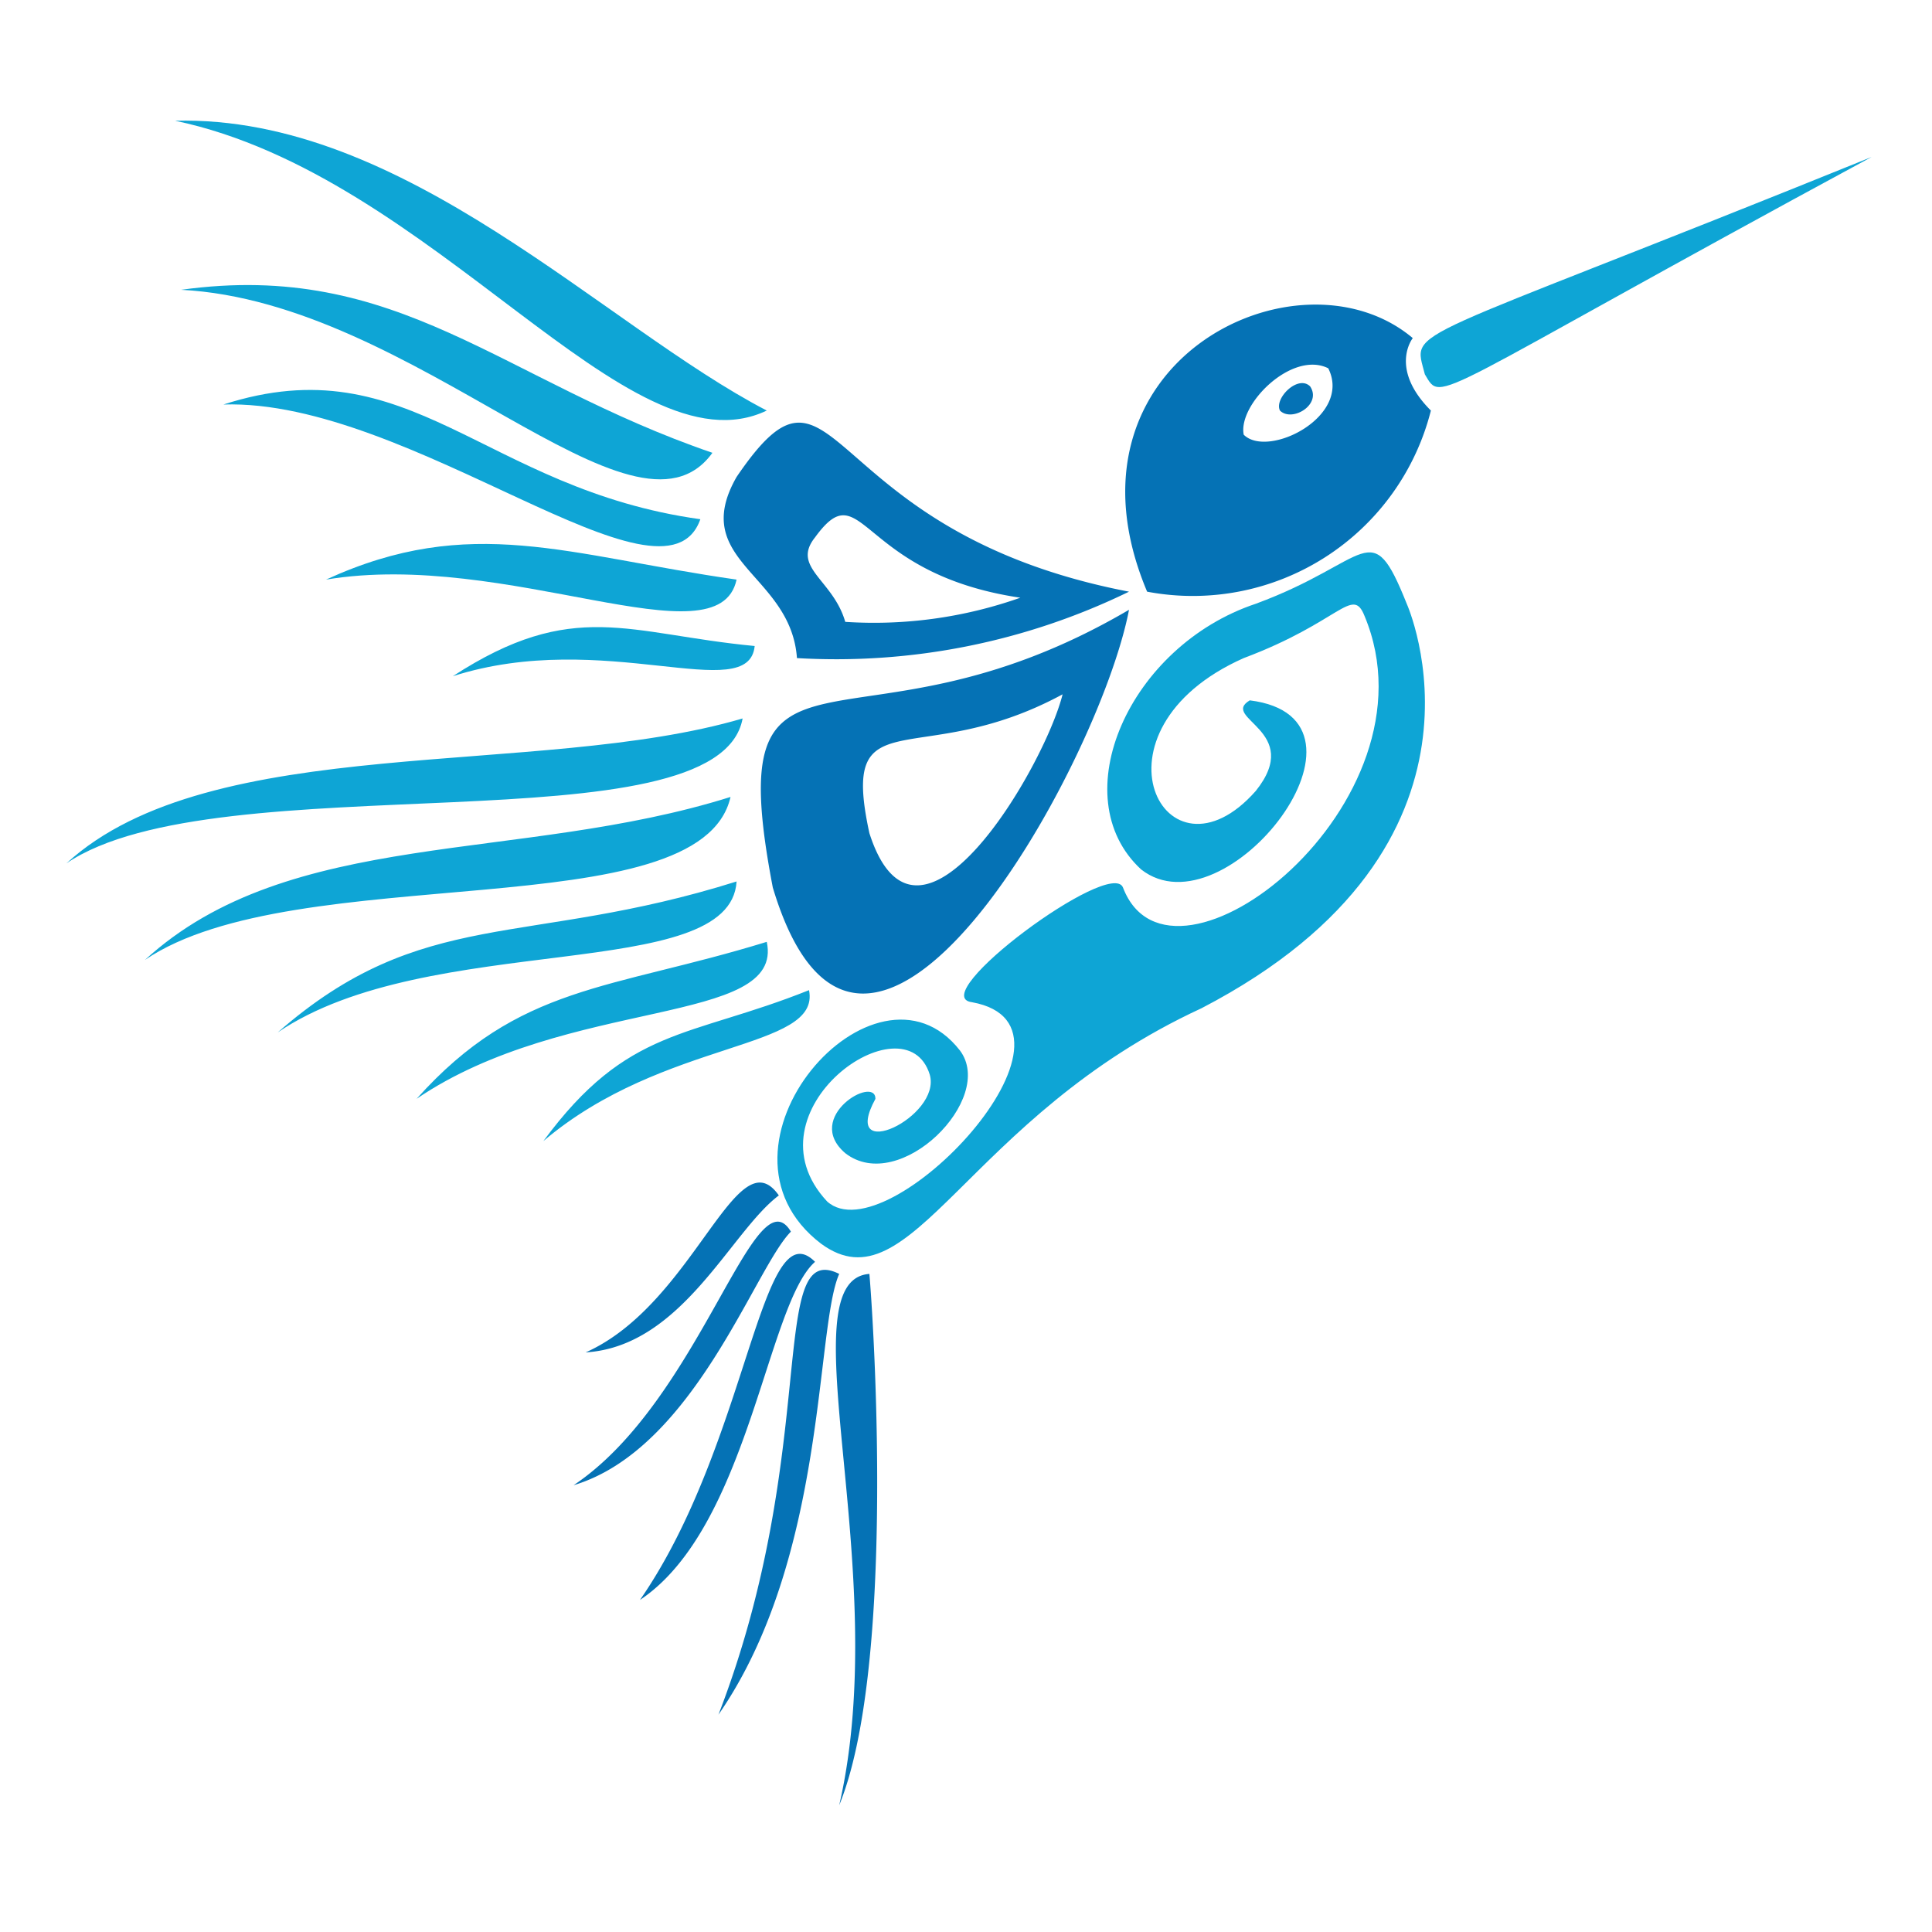
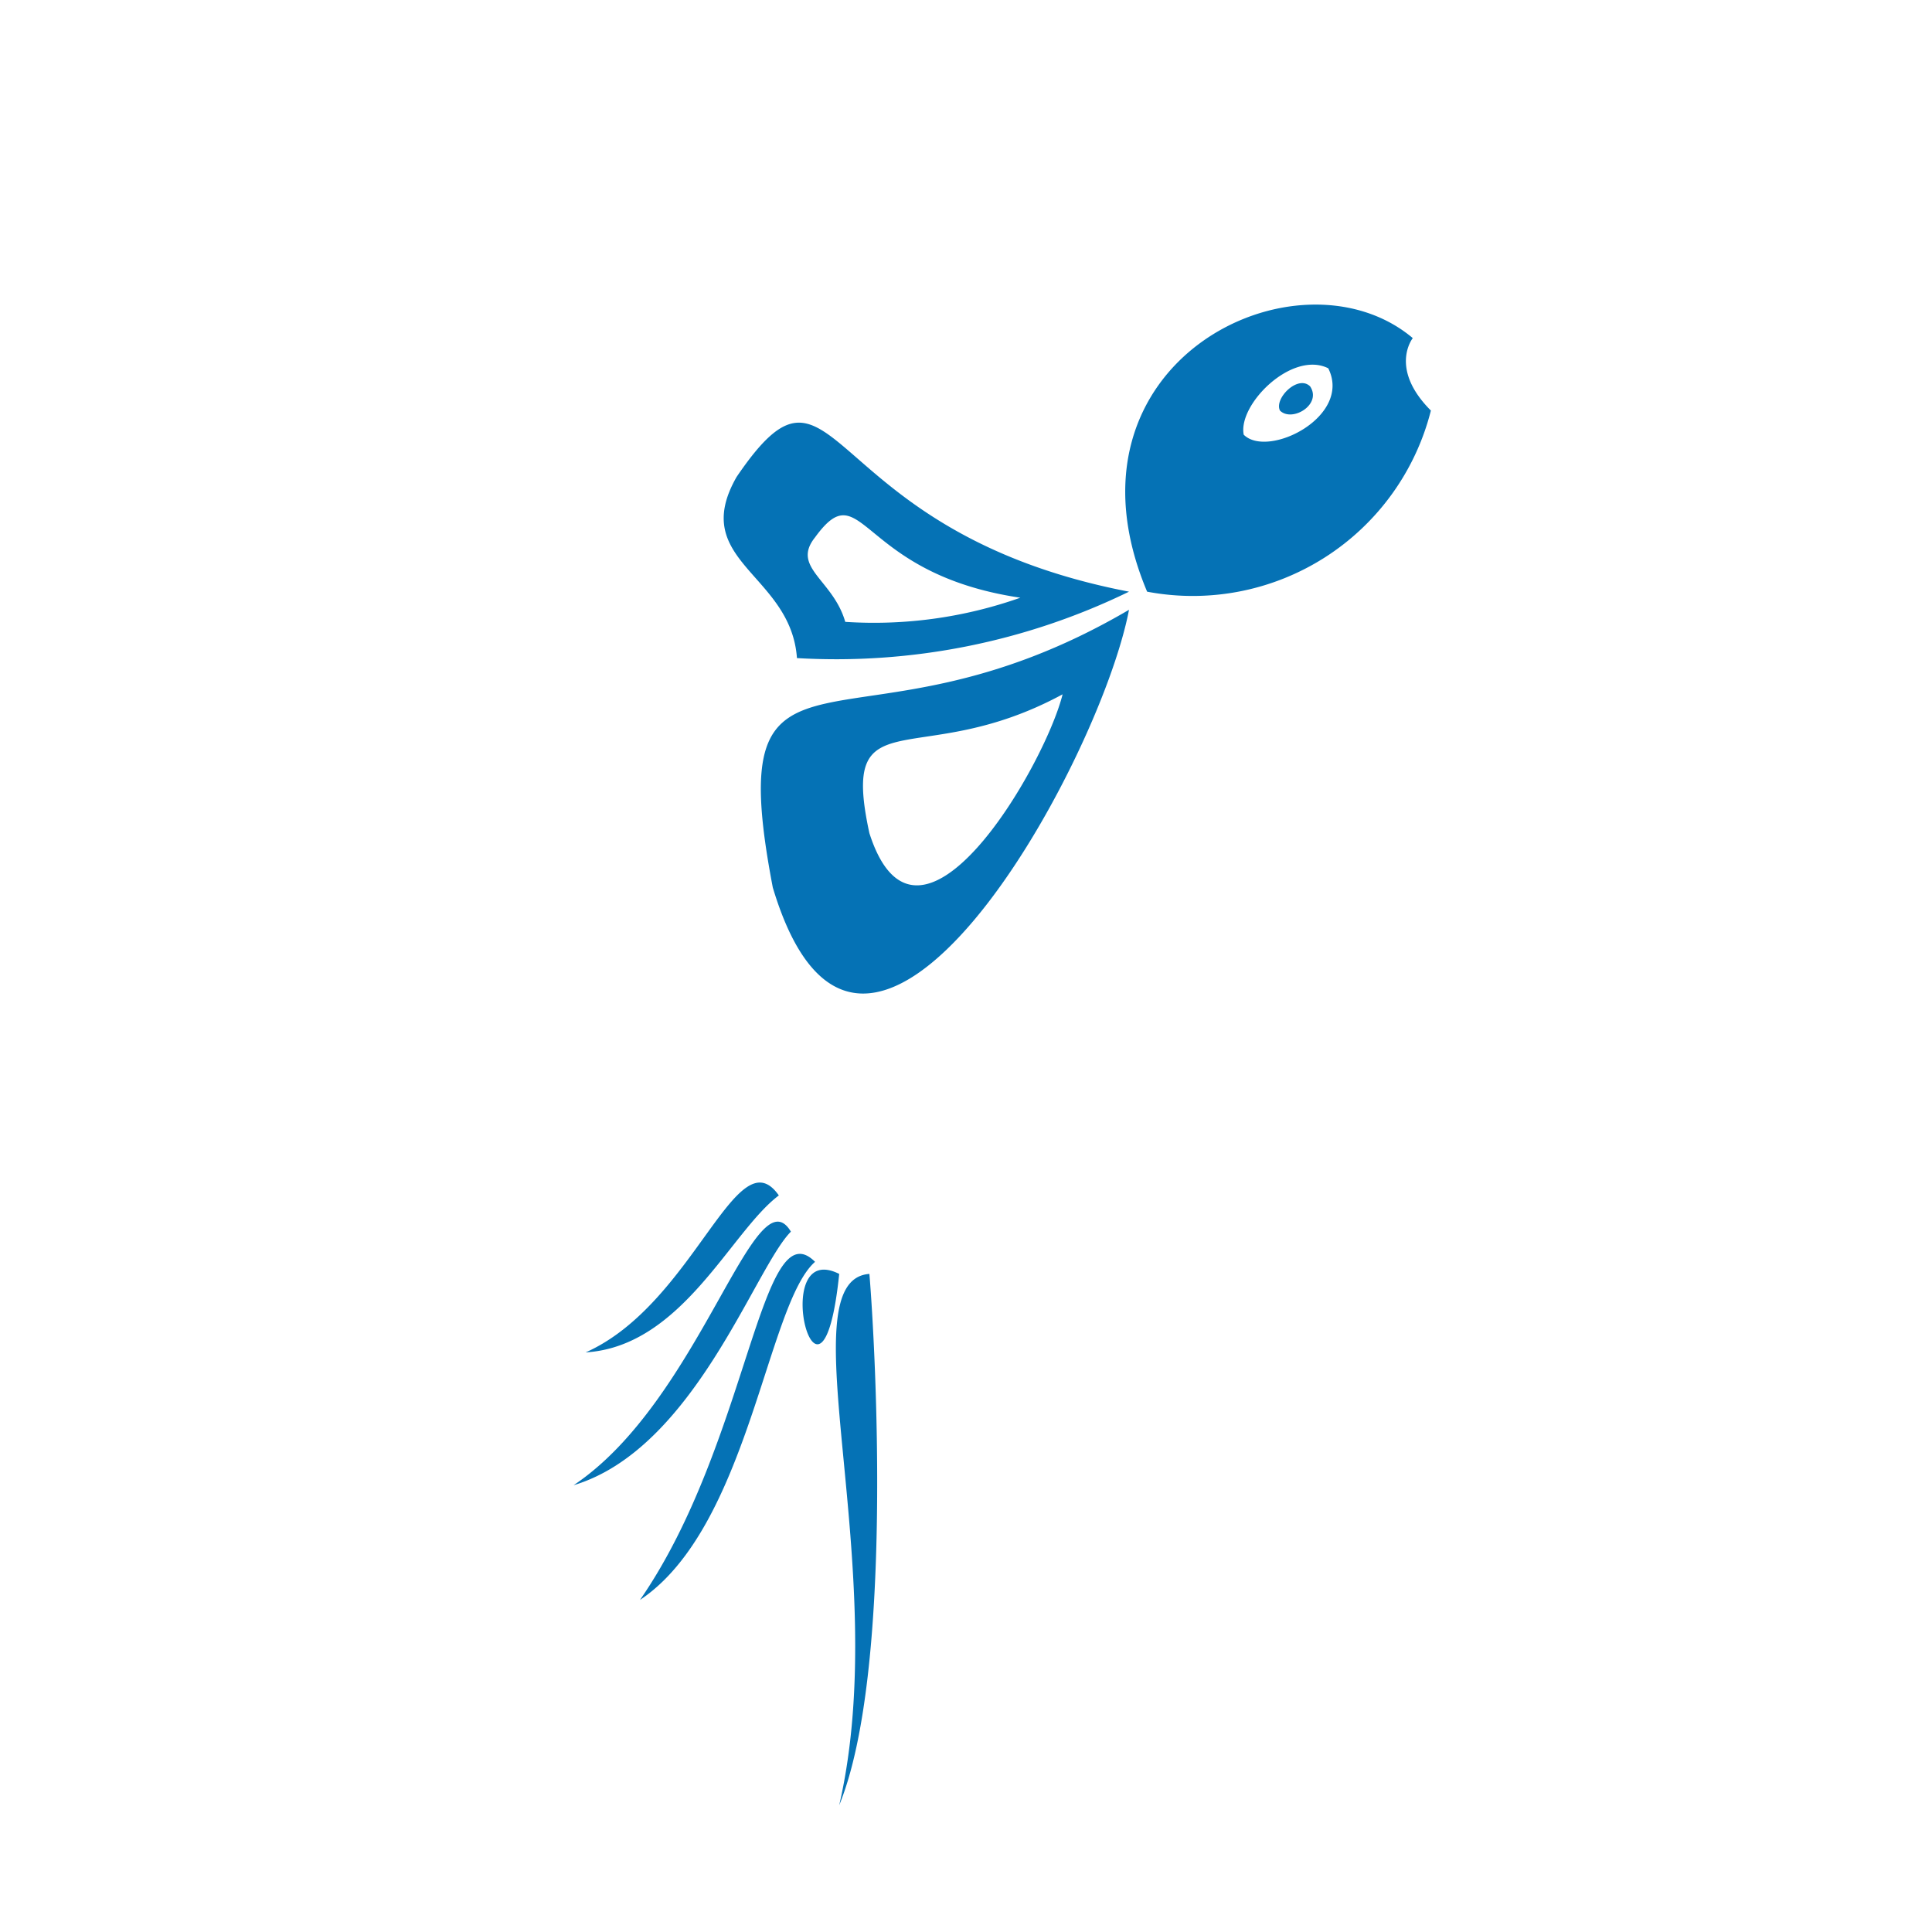
<svg xmlns="http://www.w3.org/2000/svg" width="800px" height="800px" viewBox="0 0 32 32">
  <title>file_type_latino</title>
-   <path d="M31,2.6c-7.4,4-7.1,4.1-7.4,3.6C23.4,5.4,23.1,5.8,31,2.6ZM9,18.9c2-1.7,4.6-1.5,4.4-2.5C11.4,17.2,10.4,17,9,18.9Zm-2.1-.7c2.5-1.7,6.1-1.2,5.8-2.6C10.1,16.4,8.6,16.3,6.9,18.2ZM4.6,17.1c2.5-1.7,7.5-.8,7.6-2.5C8.7,15.7,7,15,4.6,17.1ZM2.4,15.9c2.5-1.7,9.2-.5,9.7-2.7C8.6,14.3,4.8,13.7,2.4,15.9ZM1.1,14.3c2.5-1.7,10.8-.2,11.2-2.4C8.9,12.9,3.5,12.1,1.1,14.3Zm6.4-3.1c2.5-.8,4.9.5,5-.5C10.4,10.5,9.5,9.9,7.5,11.2ZM5.4,9.6c3-.5,6.5,1.4,6.8,0C9.4,9.2,7.8,8.5,5.4,9.6ZM3.7,6.7c3.1-.1,7.3,3.6,7.9,1.9C8,8.1,6.8,5.7,3.7,6.7ZM3,4.8c3.9.2,7.5,4.5,8.8,2.7C8.3,6.3,6.6,4.3,3,4.8ZM2.9,2c4.3.9,7.5,5.9,9.8,4.8C10,5.4,6.7,1.9,2.9,2ZM13.7,19.9c-1.4-1.5,1.3-3.4,1.7-2.1.2.7-1.5,1.5-.9.4,0-.4-1.2.3-.5.9.9.7,2.5-.9,1.9-1.7-1.4-1.8-4.4,1.6-2.3,3.2,1.5,1.1,2.4-2.1,6.3-3.9C25.1,14,23.3,10,23.3,10c-.6-1.5-.6-.7-2.5,0-2.1.7-3.2,3.2-1.9,4.4,1.4,1.1,4.2-2.5,1.8-2.8-.5.3.9.5.1,1.5-1.5,1.7-2.9-1-.2-2.2,1.6-.6,1.8-1.2,2-.7,1.3,3.1-3.2,6.6-4,4.5-.2-.5-3.3,1.8-2.5,1.9C18.3,17,14.7,20.8,13.7,19.9Z" style="fill:#0ea5d5" />
-   <path d="M23.4,5.6C21.5,4,17.4,6,19,9.8a4.068,4.068,0,0,0,4.7-3C23,6.1,23.4,5.6,23.4,5.6ZM20.6,7.2c-.1-.5.8-1.4,1.4-1.1C22.4,6.9,21,7.6,20.6,7.2Zm1.1-.8c.2.3-.3.6-.5.4C21.1,6.6,21.5,6.2,21.7,6.4ZM12.9,19.8c-.8.6-1.6,2.5-3.2,2.6C11.5,21.6,12.2,18.8,12.9,19.8Zm.2.6c-.6.6-1.6,3.6-3.6,4.2C11.6,23.2,12.5,19.4,13.1,20.4Zm.4.5c-.8.7-1.1,4.4-2.9,5.6C12.4,23.9,12.6,20,13.5,20.9Zm.4.2c-.4.9-.2,4.7-2,7.3C13.6,24,12.7,20.5,13.9,21.1Zm.5,0c.1,1.2.4,6.6-.5,8.8C14.8,26,13,21.2,14.4,21.1Zm-1.6-6.4c1.5,5,5.4-2,5.9-4.6C14.1,12.8,11.9,10,12.8,14.7Zm1.6-.9c-.5-2.3.8-1,3.2-2.3C17.3,12.7,15.2,16.3,14.4,13.8ZM12.2,7.9c-.8,1.4.9,1.6,1,3a11.076,11.076,0,0,0,5.5-1.1C13.5,8.8,13.9,5.4,12.2,7.9ZM14,10.3c-.2-.7-.9-.9-.5-1.4.8-1.1.7.6,3.4,1A7.282,7.282,0,0,1,14,10.3Z" style="fill:#0572b5" />
+   <path d="M23.4,5.6C21.5,4,17.4,6,19,9.8a4.068,4.068,0,0,0,4.7-3C23,6.1,23.4,5.6,23.4,5.6ZM20.6,7.2c-.1-.5.8-1.4,1.4-1.1C22.4,6.9,21,7.6,20.6,7.2Zm1.1-.8c.2.3-.3.6-.5.4C21.1,6.6,21.5,6.2,21.7,6.4ZM12.9,19.8c-.8.6-1.6,2.5-3.2,2.6C11.5,21.6,12.2,18.8,12.9,19.8Zm.2.6c-.6.6-1.6,3.6-3.6,4.2C11.6,23.2,12.5,19.4,13.1,20.4Zm.4.5c-.8.7-1.1,4.4-2.9,5.6C12.4,23.9,12.6,20,13.5,20.9Zm.4.2C13.6,24,12.7,20.5,13.9,21.1Zm.5,0c.1,1.2.4,6.6-.5,8.8C14.8,26,13,21.2,14.4,21.1Zm-1.6-6.4c1.5,5,5.4-2,5.9-4.6C14.1,12.8,11.9,10,12.8,14.7Zm1.6-.9c-.5-2.3.8-1,3.2-2.3C17.3,12.7,15.2,16.3,14.4,13.8ZM12.2,7.9c-.8,1.4.9,1.6,1,3a11.076,11.076,0,0,0,5.5-1.1C13.5,8.8,13.9,5.4,12.2,7.9ZM14,10.3c-.2-.7-.9-.9-.5-1.4.8-1.1.7.6,3.4,1A7.282,7.282,0,0,1,14,10.3Z" style="fill:#0572b5" />
</svg>